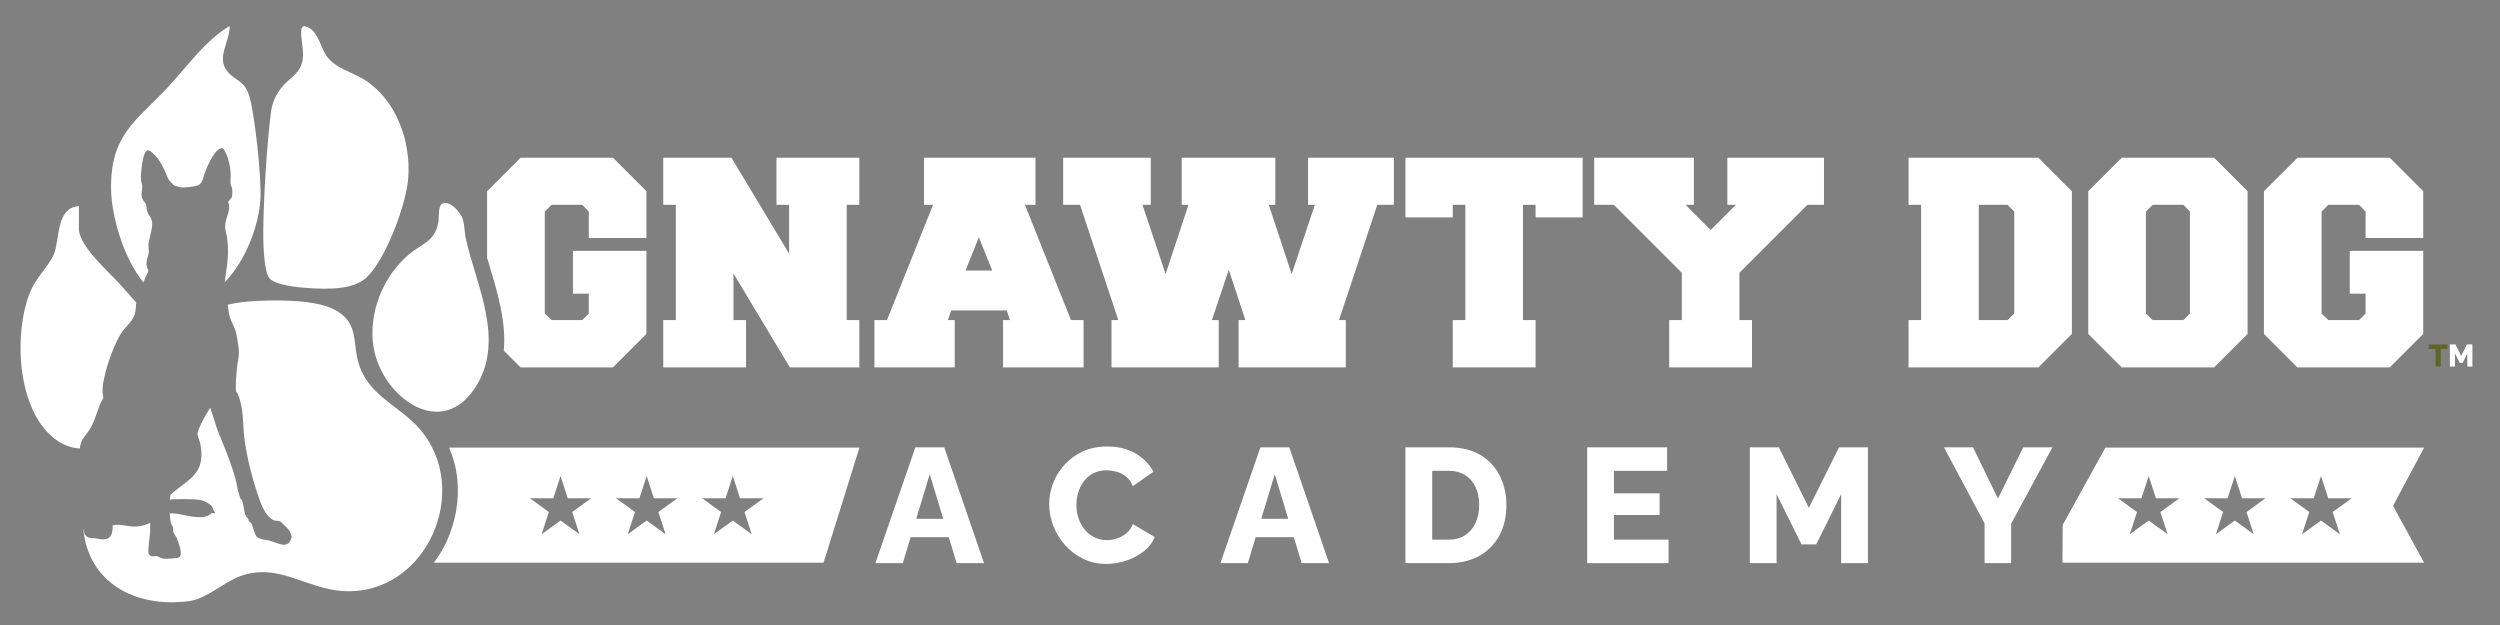
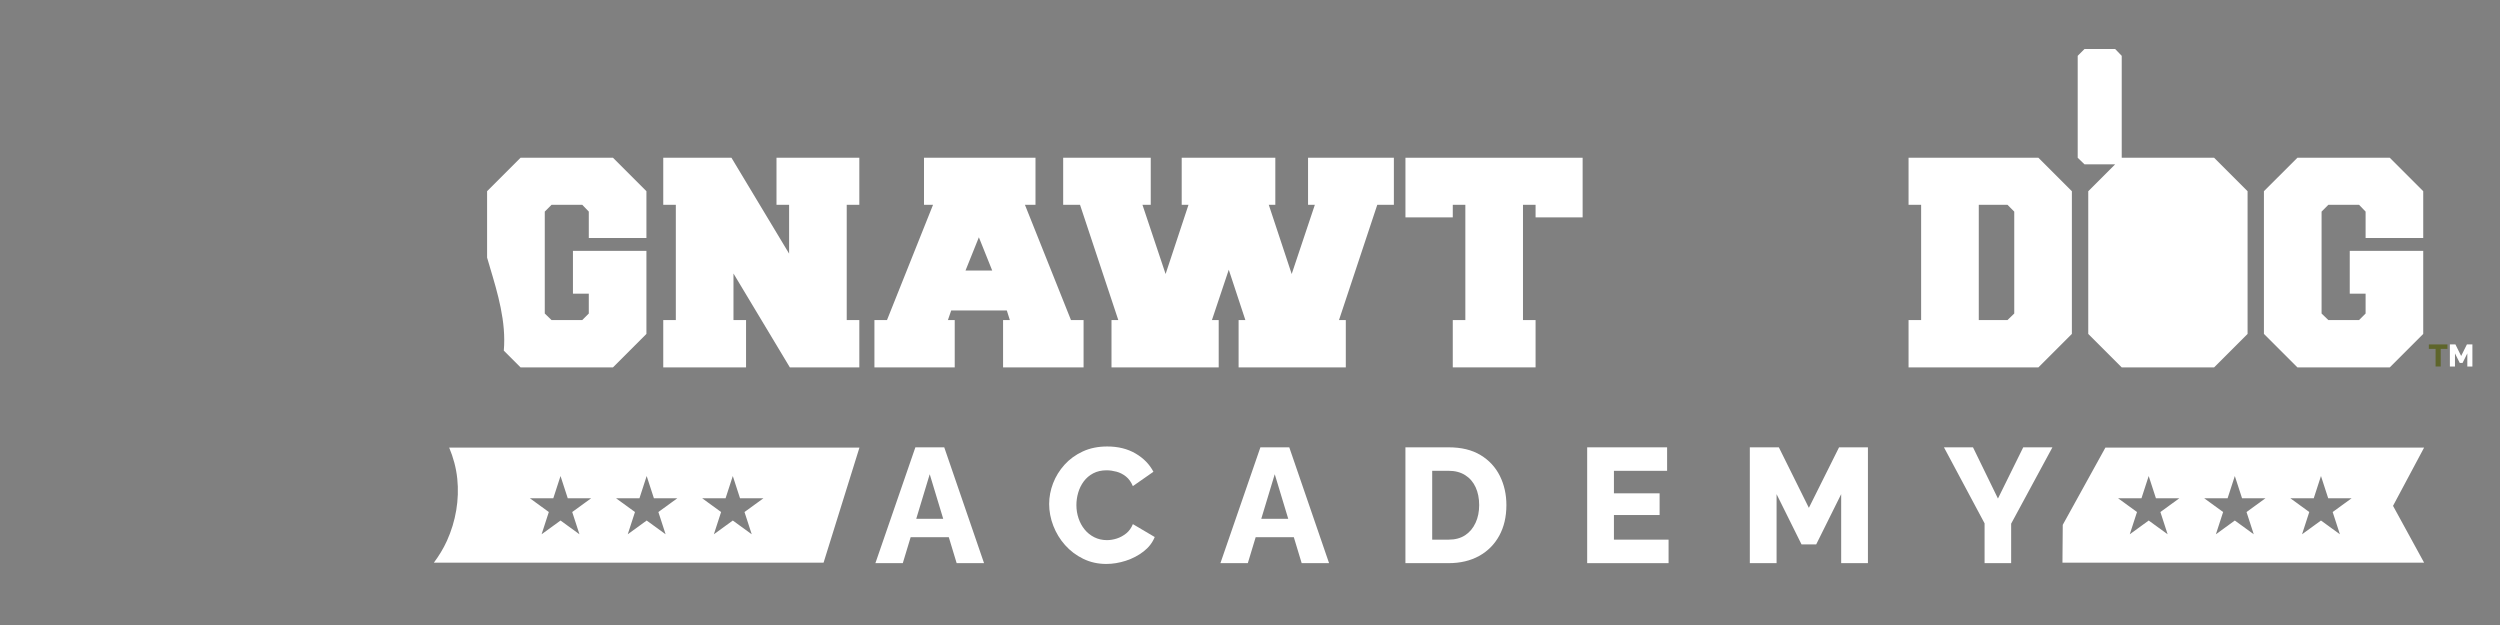
<svg xmlns="http://www.w3.org/2000/svg" id="Layer_1" viewBox="0 0 1000 250">
  <rect x="0" y="0" width="1000" height="250" fill="#808080" stroke="none" />
  <defs>
    <style>      .st0 {        fill: #d1b38b;      }      .st1 {        fill: #231f20;      }      .st2 {        fill: #fff;      }      .st3 {        fill: #5e652b;      }    </style>
  </defs>
-   <path class="st2" d="M190.7,154.04c-13.64,22.77-38.05,4.88-41.29-15.27-2.17-13.46,3.82-28.31,14.17-37.03,5.12-4.31,10.36-5.05,11.76-12.83.36-1.98-.25-6.89,1.83-7.57,3.1-1.01,7.22,3.73,7.99,6.47.7,2.49.65,5.51,1.26,8.11,4.38,18.84,15.28,39.78,4.3,58.12ZM123.2,115.21c7.25.46,17.95.95,23.5-4.3,7.69-7.28,15.89-29.36,16.62-39.87,1.02-14.7-4.81-31.14-17.64-39.2-4.95-3.11-11.66-4.5-15.08-9.51-2.69-3.94-3.53-11.1-9.11-11.88-.91.4-.92,1.17-.99,2.02-.24,2.79.98,7.01.66,10.57-.57,6.36-5.06,7.65-8.52,11.97-2.55,3.19-3.81,6.24-4.31,10.33-1.66,13.6-2.82,32.43-3.02,46.16-.06,4.36.07,16.13,2.23,19.48,1.99,3.1,11.97,4.01,15.66,4.25ZM58.25,110.78c.27-.7,1.2-2.02,1.09-2.64-.06-.32-.44-.83-.56-1.27-.7-2.65.72-4.13.76-6.53.01-.72-.19-1.34-.18-1.98.04-2.31,1.33-5.66,1.49-8.27.19-3.07-1.1-3.14-1.94-5.49-.38-1.05-.24-1.45-.38-2.43-.17-1.17-1.34-1.66-1.73-3.06-.52-1.88.16-2.93.1-4.54-.03-.76-.45-1.78-.51-2.65-.18-2.41.47-8.42,1.51-10.56.91-1.87,1.68-1.37,3.03-.26,3.14,2.55,4.93,6.99,6.42,10.61.09.23,2.08,2.36,2.23,2.44.18.1,2.57.77,2.8.79,1.93.17,4.48-.22,6.37-.66,2.2-.51,2.43-3.13,3.02-4.75.96-2.63,3.4-8.3,5.74-9.8,1.37-.88,1.74-.47,2.46.76,1.32,2.23,2.14,6.04,2.29,8.61.08,1.45-.2,3.28-.01,4.64.08.57.57,1.16.65,1.82.06.52.03,2.92-.14,3.3-.23.54-1.36,1.39-1.47,2-.03.2.24.53.28.81.53,3.27-1.27,5.18-1.47,8.25-.15,2.28.52,3.54.8,5.64.49,3.59.35,7.61-.17,11.19-.31,2.12-.64,4.11-.83,6.15,8.57-8.87,13.65-22.79,14.27-33.33.5-8.63-2.31-34.07-4.42-41.04-1.98-6.54-5.49-5.98-8.79-9.95-4.59-5.54,1.08-12.03.89-18.17-9.94,5.96-16.74,15.94-24.57,24.31-12.91,13.8-23.14,19.09-22.86,40.95.12,9.87,4.56,27.04,12.97,37.31.26-.66.51-1.36.84-2.21ZM143.3,144.87c-2.35-8.78.14-16.13-9.84-21.19-8.1-4.1-25.54-3.83-34.68-3.02-2.88.26-5.42.68-7.68,1.24.21,1.52.35,3.06.72,4.49.6,2.34,2.07,4.28,2.65,6.94.42,1.92,1.18,6.13,1.1,7.98-.08,1.89-.66,4.09-.82,6.12-.16,2.03-.66,7.36-.33,9.08.07.36.38.5.53.8,2.54,5.2,2.11,11.97,2.78,17.72.87,7.52,3.26,16.81,5.78,23.97,1.05,2.99,2.64,7.28,5.51,8.87,1.22.68,1.9.25,2.97.66.71.27.62.57,1,.9.87.77,2.64,2.28,3.01,3.36.18.52.84,1.52.59,2.44-.84,1.69-1.06,2.55-2.88,2.66-1.64.1-5.1-1.57-6.78-1.81-1.16-.17-3.7-.56-4.37-1.58-.94-1.41-1.38-4.05-2.2-5.4-.19-.31-.48-.2-.65-.38-.22-.25-.25-.89-.41-1.2-.24-.45-.72-.62-1.03-1.29-.69-1.52-.75-4.17-1.4-5.87-.2-.52-.67-.79-.75-1.07-.36-1.19-.99-2.93-1.17-4.12-.74-4.8-2.77-9.91-4.48-14.53-1.19-3.22-2.68-6.33-3.81-9.58l-2.56-8.02c-1.28,2.14-2.66,4.27-3.69,6.55-.41.9-1.31,2.82-1.4,3.72-.09.9.9,3.15,1.13,4.26.56,2.71.66,5.77-.17,8.44-1.67,5.36-8,8.25-11.83,11.97l-.15,1.91c.31-.04.58-.16.9-.17,2.72-.08,5.9-.12,8.61,0,2.65.12,4.57.55,6.69,2.23.99.78.79,1.16,1.2,2.11.13.3.68.74.62,1.03-.11.49-1.02,0-1.37.08-.14.03-.21.35-.38.48-1.08.75-2.13,1.09-3.45,1.19-4.08.3-7.62-1.22-11.58-1.49-.47-.03-.94.01-1.4,0,.32,1.18.18,2.74.51,3.87.19.64.75,1.11.9,1.91.11.6,0,1.18.11,1.71.1.45,1.08,1.75,1.37,2.43.69,1.64,1.85,4.97,1.56,6.68-.12.73-.72,1.14-1.41,1.23-1.16.16-4,.43-5.11.34-1.39-.11-2.47-.99-3.17-1.11-.42-.07-1.21.23-1.92.08-1.54-.32-1.32-1.79-1.28-3.03.07-2.35.55-4.75.67-7.1.05-1.07-.03-2.15,0-3.22-1.68.85-3.82,1.39-5.7,1.49-3.14.16-6.19-1.24-9.32-.48.04,1.62-.09,4.59-1.96,5.23-2.14.73-3.29.2-5.26-.11-1.23-.2-1.91.23-3.13-.68-1.41-1.06-.89-2.3-1.38-3.04,1.93,21.07,20.25,31.8,42.43,28.89,6.8-.89,13.9-7.66,20.43-10.01,15.24-5.47,26.07,5.07,41.07,5.99,33.25,2.03,51.98-40.49,30.48-65.02-8.03-9.16-20.86-13.36-24.39-26.55ZM32.05,178.45c.7-3.13,1.93-3.84,3.53-6.22,2.21-3.29,3.17-7.59,4.76-11.27.2-.47.92-1.52.99-1.83.1-.42-.28-1.53-.31-2.1-.31-5.9,4.04-18.15,7.14-23.28,2.14-3.54,5.56-5.2,6.07-9.8.13-1.21.19-2.1.27-2.9-1.83-2.12-3.76-4.25-5.66-6.42-4.69-5.38-17.28-15.99-17.28-23.12v-9.07c-9.19.63-7.59,12.99-9.92,19.06-1.63,4.23-7,9.31-9.31,14.69-7.07,16.42-5.73,47.72,9.58,59.34,3.35,2.54,6.71,3.72,10,3.87.04-.33.08-.65.15-.95Z" />
  <path class="st3" d="M978.97,139.56h-2.69v7.04h-2.04v-7.04h-2.7v-1.79h7.43v1.79Z" />
  <path class="st2" d="M986.93,146.61v-5.26l-1.91,3.83h-1.12l-1.91-3.83v5.26h-2.04v-8.84h2.22l2.29,4.62,2.3-4.62h2.2v8.84h-2.04Z" />
  <polygon class="st2" points="298.42 128.03 293.39 128.03 293.39 109.4 315.94 146.95 343.73 146.95 343.73 128.03 338.69 128.03 338.69 81.92 343.73 81.92 343.73 63.1 310.6 63.1 310.6 81.92 315.64 81.92 315.64 101.45 292.58 63.1 265.3 63.1 265.3 81.92 270.33 81.92 270.33 128.03 265.3 128.03 265.3 146.95 298.42 146.95 298.42 128.03" />
  <path class="st2" d="M450.49,213.35c-1.16.93-2.41,1.62-3.75,2.05-1.35.44-2.68.65-3.98.65-1.82,0-3.5-.38-5.02-1.14-1.52-.76-2.82-1.79-3.88-3.1-1.07-1.31-1.88-2.81-2.45-4.5-.57-1.7-.85-3.46-.85-5.29,0-1.65.24-3.3.72-4.96.48-1.65,1.22-3.15,2.22-4.5,1-1.35,2.26-2.42,3.79-3.23,1.52-.8,3.3-1.21,5.35-1.21,1.26,0,2.58.19,3.95.55,1.37.37,2.63,1.01,3.78,1.93,1.15.91,2.08,2.2,2.77,3.85l8.23-5.74c-1.57-3-3.95-5.44-7.15-7.31-3.2-1.87-6.97-2.81-11.32-2.81-3.65,0-6.92.66-9.79,1.99-2.87,1.33-5.31,3.1-7.31,5.32s-3.52,4.69-4.57,7.41c-1.04,2.72-1.57,5.49-1.57,8.32s.56,5.86,1.67,8.71c1.11,2.85,2.67,5.42,4.7,7.7,2.03,2.28,4.44,4.11,7.25,5.48,2.8,1.37,5.88,2.06,9.23,2.06,2.57,0,5.17-.43,7.8-1.27,2.63-.85,4.99-2.08,7.08-3.69,2.09-1.61,3.59-3.55,4.5-5.81l-8.74-5.16c-.61,1.52-1.49,2.75-2.64,3.69Z" />
  <path class="st2" d="M366.15,178.93l-15.99,46.33h10.96l3.14-10.38h15.26l3.14,10.38h10.96l-15.92-46.33h-11.55ZM366.5,207.51l5.39-17.82,5.39,17.82h-10.79Z" />
  <path class="st2" d="M401.21,146.95h32.22v-18.93h-5.04l-18.42-46.11h4.23v-18.82h-44.6v18.82h3.62l-18.42,46.11h-5.03v18.93h32.12v-18.93h-2.72l1.31-3.83h22.25l1.21,3.83h-2.71v18.93ZM386.21,108.2l5.34-13.29,5.33,13.29h-10.67Z" />
  <path class="st2" d="M195.91,106.7c3.18,10.58,6.62,22.09,5.61,33.55l6.71,6.71h36.95l13.39-13.39v-33.22h-29.39v17.11h6.34v7.95l-2.62,2.62h-12.28l-2.71-2.62v-40.77l2.71-2.72h12.28l2.62,2.72v10.57h23.05v-18.73l-13.39-13.39h-36.95l-13.39,13.39v26.57c.36,1.21.7,2.4,1.08,3.64Z" />
  <path class="st2" d="M504.16,178.93l-15.99,46.33h10.96l3.14-10.38h15.26l3.14,10.38h10.96l-15.92-46.33h-11.55ZM504.51,207.51l5.39-17.82,5.39,17.82h-10.79Z" />
  <polygon class="st2" points="799.18 199.42 789.2 178.93 777.58 178.93 793.83 209.34 793.83 225.26 804.46 225.26 804.46 209.47 820.97 178.93 809.29 178.93 799.18 199.42" />
  <path class="st2" d="M763.42,63.1v18.82h5.03v46.11h-5.03v18.93h51.94l13.39-13.39v-57.08l-13.39-13.39h-51.94ZM805.7,125.41l-2.71,2.62h-11.48v-46.11h11.48l2.71,2.72v40.77Z" />
  <polygon class="st2" points="969.29 95.21 969.29 76.48 955.91 63.1 918.96 63.1 905.57 76.48 905.57 133.57 918.96 146.95 955.91 146.95 969.29 133.57 969.29 100.34 939.9 100.34 939.9 117.46 946.24 117.46 946.24 125.41 943.62 128.03 931.34 128.03 928.63 125.41 928.63 84.64 931.34 81.92 943.62 81.92 946.24 84.64 946.24 95.21 969.29 95.21" />
-   <path class="st2" d="M848.69,63.1l-13.39,13.39v57.08l13.39,13.39h36.95l13.39-13.39v-57.08l-13.39-13.39h-36.95ZM875.97,125.41l-2.62,2.62h-12.28l-2.71-2.62v-40.77l2.71-2.72h12.28l2.62,2.72v40.77Z" />
+   <path class="st2" d="M848.69,63.1l-13.39,13.39v57.08l13.39,13.39h36.95l13.39-13.39v-57.08l-13.39-13.39h-36.95Zl-2.62,2.62h-12.28l-2.71-2.62v-40.77l2.71-2.72h12.28l2.62,2.72v40.77Z" />
  <polygon class="st2" points="723.55 203.14 711.54 178.93 699.93 178.93 699.93 225.26 710.63 225.26 710.63 197.66 720.61 217.76 726.48 217.76 736.47 197.66 736.47 225.26 747.17 225.26 747.17 178.93 735.62 178.93 723.55 203.14" />
-   <polygon class="st2" points="667.68 128.03 667.68 146.95 700.8 146.95 700.8 128.03 695.77 128.03 695.77 109.1 722.95 81.92 729.59 81.92 729.59 63.1 690.94 63.1 690.94 81.92 694.36 81.92 684.29 91.99 674.23 81.92 677.55 81.92 677.55 63.1 637.68 63.1 637.68 81.92 645.53 81.92 672.72 109.1 672.72 128.03 667.68 128.03" />
  <polygon class="st2" points="562.18 86.95 581.11 86.95 581.11 81.92 586.14 81.92 586.14 128.03 581.11 128.03 581.11 146.95 614.23 146.95 614.23 128.03 609.19 128.03 609.19 81.92 614.23 81.92 614.23 86.95 633.05 86.95 633.05 63.1 562.18 63.1 562.18 86.95" />
  <path class="st2" d="M592.22,182.03c-3.42-2.07-7.67-3.1-12.76-3.1h-17.29v46.33h17.29c4.65,0,8.71-.96,12.17-2.87,3.46-1.91,6.14-4.61,8.06-8.09,1.91-3.48,2.87-7.57,2.87-12.27,0-4.26-.87-8.14-2.61-11.65-1.74-3.5-4.32-6.29-7.73-8.35ZM590.23,209.11c-.96,2.11-2.34,3.76-4.14,4.96-1.81,1.2-4.01,1.79-6.62,1.79h-6.59v-27.54h6.59c2.57,0,4.76.58,6.59,1.73,1.83,1.15,3.22,2.76,4.18,4.83.95,2.07,1.43,4.45,1.43,7.15s-.48,4.97-1.43,7.08Z" />
  <polygon class="st2" points="645.57 206.01 663.84 206.01 663.84 197.33 645.57 197.33 645.57 188.33 666.84 188.33 666.84 178.93 634.87 178.93 634.87 225.26 667.43 225.26 667.43 215.86 645.57 215.86 645.57 206.01" />
  <polygon class="st2" points="523.22 81.92 525.94 81.92 516.68 109.61 507.51 81.92 510.13 81.92 510.13 63.1 472.68 63.1 472.68 81.92 475.4 81.92 466.24 109.61 456.98 81.92 460.3 81.92 460.3 63.1 425.27 63.1 425.27 81.92 432.01 81.92 447.32 128.03 444.6 128.03 444.6 146.95 487.48 146.95 487.48 128.03 484.77 128.03 491.51 107.89 498.15 128.03 495.44 128.03 495.44 146.95 538.32 146.95 538.32 128.03 535.6 128.03 550.91 81.92 557.55 81.92 557.55 63.1 523.22 63.1 523.22 81.92" />
  <path class="st2" d="M969.64,179.04h-127.48l-17.06,30.9-.12,15.12h144.66l-12.43-22.72,12.43-23.3ZM867.05,213.71l-7.57-5.5-7.57,5.5,2.89-8.9-7.57-5.5h9.36l2.89-8.9,2.89,8.9h9.36l-7.57,5.5,2.89,8.9ZM901.5,213.71l-7.57-5.5-7.57,5.5,2.89-8.9-7.57-5.5h9.36l2.89-8.9,2.89,8.9h9.36l-7.57,5.5,2.89,8.9ZM935.96,213.71l-7.57-5.5-7.57,5.5,2.89-8.9-7.57-5.5h9.36l2.89-8.9,2.89,8.9h9.36l-7.57,5.5,2.89,8.9Z" />
  <path class="st2" d="M179.67,179.04c1.65,3.93,2.79,8.09,3.24,12.45.86,8.37-.57,16.95-4.14,24.84-1.42,3.14-3.22,6.03-5.22,8.73h155.88l14.35-46.02h-164.11ZM231.78,213.71l-7.57-5.5-7.57,5.5,2.89-8.9-7.57-5.5h9.36l2.89-8.9,2.89,8.9h9.36l-7.57,5.5,2.89,8.9ZM266.24,213.71l-7.57-5.5-7.57,5.5,2.89-8.9-7.57-5.5h9.36l2.89-8.9,2.89,8.9h9.36l-7.57,5.5,2.89,8.9ZM300.69,213.71l-7.57-5.5-7.57,5.5,2.89-8.9-7.57-5.5h9.36l2.89-8.9,2.89,8.9h9.36l-7.57,5.5,2.89,8.9Z" />
  <path class="st3" d="M492.95-122.36v5.69h1.54v5.78h-10.12v-5.78h1.54v-14.09h-1.54v-5.75h8.34l7.04,11.72v-5.97h-1.54v-5.75h10.12v5.75h-1.54v14.09h1.54v5.78h-8.49l-6.89-11.47Z" />
  <path class="st3" d="M529.86-130.75h-1.29l5.63,14.09h1.54v5.78h-9.84v-5.78h.83l-.37-1.17h-6.8l-.4,1.17h.83v5.78h-9.81v-5.78h1.54l5.63-14.09h-1.11v-5.75h13.63v5.75ZM524.57-122.73l-1.63-4.06-1.63,4.06h3.26Z" />
  <path class="st3" d="M552.25-116.67v5.78h-13.1v-5.78h.83l-4.68-14.09h-2.06v-5.75h10.7v5.75h-1.01l2.83,8.46,2.8-8.46h-.83v-5.75h11.44v5.75h-.8l2.8,8.46,2.83-8.46h-.83v-5.75h10.49v5.75h-2.03l-4.68,14.09h.83v5.78h-13.1v-5.78h.83l-2.03-6.15-2.06,6.15h.83Z" />
  <path class="st3" d="M590.98-129.22v-1.54h-1.54v14.09h1.54v5.78h-10.12v-5.78h1.54v-14.09h-1.54v1.54h-5.78v-7.29h21.66v7.29h-5.75Z" />
  <path class="st3" d="M615.9-116.67h1.54v5.78h-10.12v-5.78h1.54v-5.78l-8.3-8.31h-2.4v-5.75h12.18v5.75h-1.01l3.08,3.08,3.08-3.08h-1.05v-5.75h11.81v5.75h-2.03l-8.3,8.31v5.78Z" />
  <path class="st3" d="M652.44-136.51l4.09,4.09v17.44l-4.09,4.09h-15.87v-5.78h1.54v-14.09h-1.54v-5.75h15.87ZM648.65-116.67l.83-.8v-12.46l-.83-.83h-3.51v14.09h3.51Z" />
  <path class="st3" d="M662.62-136.51h11.29l4.09,4.09v17.44l-4.09,4.09h-11.29l-4.09-4.09v-17.44l4.09-4.09ZM670.16-130.75h-3.75l-.83.83v12.46l.83.8h3.75l.8-.8v-12.46l-.8-.83Z" />
  <path class="st3" d="M699.47-114.97l-4.09,4.09h-11.29l-4.09-4.09v-17.44l4.09-4.09h11.29l4.09,4.09v5.72h-7.04v-3.23l-.8-.83h-3.75l-.83.83v12.46l.83.8h3.75l.8-.8v-2.43h-1.94v-5.23h8.98v10.15Z" />
  <path class="st3" d="M515.18-101.11h3.53l4.87,14.16h-3.35l-.96-3.17h-4.66l-.96,3.17h-3.35l4.88-14.16ZM518.58-92.38l-1.65-5.44-1.65,5.44h3.3Z" />
  <path class="st3" d="M531.53-94.18c0-.86.16-1.71.48-2.54.32-.83.78-1.59,1.4-2.26s1.36-1.22,2.23-1.62c.88-.41,1.87-.61,2.99-.61,1.33,0,2.48.29,3.46.86.98.57,1.71,1.32,2.18,2.23l-2.51,1.75c-.21-.5-.5-.9-.85-1.18-.35-.28-.74-.48-1.16-.59-.42-.11-.82-.17-1.21-.17-.62,0-1.17.12-1.63.37-.47.25-.85.58-1.16.99-.31.41-.53.87-.68,1.38-.15.51-.22,1.01-.22,1.52,0,.56.09,1.1.26,1.62.17.52.42.98.75,1.38.33.4.72.71,1.19.95.46.23.98.35,1.54.35.4,0,.8-.07,1.22-.2s.79-.34,1.15-.63c.35-.29.62-.66.81-1.13l2.67,1.58c-.28.69-.74,1.28-1.38,1.77-.64.49-1.36.87-2.16,1.13-.8.26-1.6.39-2.38.39-1.02,0-1.96-.21-2.82-.63-.86-.42-1.59-.98-2.21-1.67s-1.1-1.48-1.44-2.35c-.34-.87-.51-1.76-.51-2.66Z" />
  <path class="st3" d="M557.35-101.11h3.53l4.87,14.16h-3.35l-.96-3.17h-4.66l-.96,3.17h-3.35l4.88-14.16ZM560.75-92.38l-1.65-5.44-1.65,5.44h3.3Z" />
  <path class="st3" d="M575.07-86.96v-14.16h5.28c1.55,0,2.85.32,3.9.95,1.04.63,1.83,1.48,2.36,2.55.53,1.07.8,2.26.8,3.56,0,1.44-.29,2.69-.88,3.75s-1.41,1.89-2.46,2.47c-1.06.59-2.3.88-3.72.88h-5.28ZM584.09-94.06c0-.82-.15-1.55-.44-2.18-.29-.63-.72-1.12-1.28-1.48-.56-.35-1.23-.53-2.01-.53h-2.01v8.41h2.01c.8,0,1.47-.18,2.02-.55.55-.37.97-.87,1.27-1.52.29-.65.44-1.37.44-2.16Z" />
  <path class="st3" d="M607.24-89.83v2.87h-9.95v-14.16h9.77v2.87h-6.5v2.75h5.58v2.65h-5.58v3.01h6.68Z" />
  <path class="st3" d="M628.33-86.96v-8.43l-3.05,6.14h-1.79l-3.05-6.14v8.43h-3.27v-14.16h3.55l3.67,7.4,3.69-7.4h3.53v14.16h-3.27Z" />
  <path class="st3" d="M644.44-101.11l3.05,6.26,3.09-6.26h3.57l-5.04,9.33v4.83h-3.25v-4.87l-4.96-9.29h3.55Z" />
  <path class="st3" d="M463-114.81c-.02-.59-.08-1.18-.17-1.77v1.61l.17.17Z" />
  <path class="st3" d="M482.31-126.69v-5.72l-4.09-4.09h-11.29l-4.09,4.09v8.13c.11.37.21.73.33,1.11.97,3.23,2.02,6.75,1.71,10.25l2.05,2.05h11.29l4.09-4.09v-10.15h-8.98v5.23h1.94v2.43l-.8.8h-3.75l-.83-.8v-12.46l.83-.83h3.75l.8.83v3.23h7.04Z" />
  <path class="st0" d="M508.34-101.08h-50.14c.5,1.2.85,2.47.99,3.8.26,2.56-.17,5.18-1.27,7.59-.44.96-.98,1.84-1.59,2.67h47.63l4.38-14.06Z" />
  <path class="st1" d="M420.84-121.26c-2.57-3.14-3.93-8.38-3.96-11.4-.08-6.68,3.04-8.29,6.99-12.51,2.39-2.56,4.47-5.61,7.51-7.43.06,1.88-1.68,3.86-.27,5.55,1.01,1.21,2.08,1.04,2.69,3.04.64,2.13,1.5,9.9,1.35,12.54-.19,3.22-1.74,7.46-4.36,10.17.06-.62.16-1.22.25-1.87.16-1.1.2-2.32.05-3.42-.09-.64-.29-1.03-.25-1.72.06-.94.61-1.52.45-2.52-.01-.09-.1-.19-.09-.25.03-.19.38-.45.45-.61.05-.12.06-.85.04-1.01-.03-.2-.18-.38-.2-.56-.06-.42.03-.98,0-1.42-.05-.79-.3-1.95-.7-2.63-.22-.37-.33-.5-.75-.23-.71.46-1.46,2.19-1.75,2.99-.18.5-.25,1.29-.92,1.45-.58.13-1.36.25-1.95.2-.07,0-.8-.21-.86-.24-.05-.03-.65-.68-.68-.75-.45-1.1-1-2.46-1.96-3.24-.41-.34-.65-.49-.93.08-.32.66-.52,2.49-.46,3.23.02.27.15.58.16.81.02.49-.19.81-.03,1.39.12.43.48.58.53.94.04.3,0,.42.12.74.26.72.65.74.59,1.68-.05.8-.44,1.82-.46,2.53,0,.2.06.38.05.61-.01.73-.45,1.19-.23,1.99.04.14.15.29.17.39.03.19-.25.59-.33.81-.1.26-.18.47-.26.67ZM413.09-101.26c.22-.96.59-1.17,1.08-1.9.68-1.01.97-2.32,1.45-3.44.06-.14.28-.47.3-.56.03-.13-.08-.47-.09-.64-.1-1.8,1.24-5.55,2.18-7.11.65-1.08,1.7-1.59,1.85-2.99.04-.37.06-.64.08-.88-.56-.65-1.15-1.3-1.73-1.96-1.43-1.65-5.28-4.88-5.28-7.06v-2.77c-2.81.19-2.32,3.97-3.03,5.82-.5,1.29-2.14,2.84-2.85,4.49-2.16,5.02-1.75,14.58,2.93,18.13,1.02.78,2.05,1.14,3.06,1.18.01-.1.02-.2.04-.29ZM440.94-120.58c2.21.14,5.48.29,7.18-1.31,2.35-2.23,4.86-8.97,5.08-12.18.31-4.49-1.47-9.52-5.39-11.98-1.51-.95-3.56-1.37-4.61-2.91-.82-1.2-1.08-3.39-2.78-3.63-.28.12-.28.36-.3.62-.07.85.3,2.14.2,3.23-.18,1.94-1.55,2.34-2.6,3.66-.78.97-1.17,1.91-1.32,3.15-.51,4.16-.86,9.91-.92,14.1-.02,1.33.02,4.93.68,5.95.61.95,3.66,1.23,4.78,1.3ZM447.09-111.52c-.72-2.68.04-4.93-3.01-6.47-2.48-1.25-7.8-1.17-10.6-.92-.88.08-1.66.21-2.36.38.06.47.12.93.23,1.37.18.71.63,1.31.81,2.12.13.59.36,1.87.34,2.44-.03.58-.2,1.25-.25,1.87-.05.62-.2,2.25-.1,2.78.02.11.12.15.16.24.78,1.59.65,3.66.85,5.41.27,2.3,1,5.14,1.77,7.32.32.91.81,2.22,1.68,2.71.37.21.58.08.91.2.22.08.19.17.31.27.26.23.81.7.92,1.03.05.16.26.47.18.75-.26.52-.32.78-.88.81-.5.03-1.56-.48-2.07-.55-.36-.05-1.13-.17-1.34-.48-.29-.43-.42-1.24-.67-1.65-.06-.1-.15-.06-.2-.12-.07-.08-.08-.27-.13-.37-.07-.14-.22-.19-.31-.39-.21-.47-.23-1.28-.43-1.79-.06-.16-.2-.24-.23-.33-.11-.36-.3-.89-.36-1.26-.23-1.47-.84-3.03-1.37-4.44-.36-.98-.82-1.94-1.16-2.93l-.78-2.45c-.39.66-.81,1.3-1.13,2-.13.28-.4.86-.43,1.14-.03.27.28.96.35,1.3.17.83.2,1.76-.05,2.58-.51,1.64-2.44,2.52-3.61,3.66l-.05.58c.09-.01.18-.05.27-.05.83-.03,1.8-.04,2.63,0,.81.04,1.4.17,2.04.68.3.24.24.35.37.64.04.09.21.23.19.32-.03.15-.31,0-.42.02-.04.01-.06.11-.12.15-.33.23-.65.33-1.05.36-1.25.09-2.33-.37-3.54-.46-.14,0-.29,0-.43,0,.1.36.05.84.16,1.18.06.2.23.34.28.58.03.18,0,.36.03.52.03.14.33.53.42.74.21.5.57,1.52.48,2.04-.04.22-.22.35-.43.38-.35.05-1.22.13-1.56.1-.43-.03-.75-.3-.97-.34-.13-.02-.37.07-.59.02-.47-.1-.4-.55-.39-.92.02-.72.17-1.45.2-2.17.02-.33,0-.66,0-.98-.51.26-1.17.43-1.74.45-.96.05-1.89-.38-2.85-.15.01.5-.03,1.4-.6,1.6-.65.22-1.01.06-1.61-.03-.38-.06-.59.07-.95-.21-.42-.31-.28-.68-.41-.91.6,6.42,6.19,9.69,12.95,8.81,2.08-.27,4.25-2.34,6.24-3.06,4.66-1.67,7.96,1.55,12.55,1.83,10.16.62,15.88-12.37,9.31-19.87-2.46-2.8-6.37-4.08-7.45-8.11ZM460.26-126.48c-.18-.8-.17-1.72-.38-2.48-.23-.84-1.49-2.29-2.44-1.98-.63.21-.45,1.71-.56,2.31-.43,2.38-2.03,2.6-3.59,3.92-3.16,2.67-4.99,7.2-4.33,11.31.99,6.16,8.45,11.62,12.62,4.66,3.36-5.6.03-12-1.31-17.76Z" />
  <g>
    <path class="st3" d="M705.97-114.86h-1.48v3.87h-1.12v-3.87h-1.48v-.98h4.08v.98Z" />
    <path class="st3" d="M710.34-110.99v-2.89l-1.05,2.11h-.62l-1.05-2.11v2.89h-1.12v-4.85h1.22l1.26,2.54,1.27-2.54h1.21v4.85h-1.12Z" />
  </g>
  <polygon class="st0" points="699.58 -87.02 655.38 -87.02 655.41 -91.64 660.63 -101.08 699.58 -101.08 695.78 -93.96 699.58 -87.02" />
  <g>
    <polygon class="st2" points="665.91 -97.61 666.8 -94.89 669.66 -94.89 667.34 -93.21 668.23 -90.49 665.91 -92.17 663.6 -90.49 664.48 -93.21 662.17 -94.89 665.03 -94.89 665.91 -97.61" />
    <polygon class="st2" points="677.34 -97.61 678.22 -94.89 681.08 -94.89 678.77 -93.21 679.65 -90.49 677.34 -92.17 675.02 -90.49 675.91 -93.21 673.59 -94.89 676.45 -94.89 677.34 -97.61" />
    <polygon class="st2" points="688.76 -97.61 689.65 -94.89 692.51 -94.89 690.19 -93.21 691.08 -90.49 688.76 -92.17 686.45 -90.49 687.33 -93.21 685.02 -94.89 687.88 -94.89 688.76 -97.61" />
  </g>
  <g>
    <polygon class="st2" points="470.91 -97.61 471.8 -94.89 474.66 -94.89 472.34 -93.21 473.23 -90.49 470.91 -92.17 468.6 -90.49 469.48 -93.21 467.17 -94.89 470.03 -94.89 470.91 -97.61" />
    <polygon class="st2" points="482.34 -97.61 483.22 -94.89 486.08 -94.89 483.77 -93.21 484.65 -90.49 482.34 -92.17 480.02 -90.49 480.91 -93.21 478.59 -94.89 481.45 -94.89 482.34 -97.61" />
    <polygon class="st2" points="493.76 -97.61 494.64 -94.89 497.51 -94.89 495.19 -93.21 496.07 -90.49 493.76 -92.17 491.45 -90.49 492.33 -93.21 490.02 -94.89 492.88 -94.89 493.76 -97.61" />
  </g>
  <polygon class="st1" points="126.32 -179.86 144.18 -124.9 201.96 -124.9 155.21 -90.94 173.07 -35.98 126.32 -69.95 79.57 -35.98 97.43 -90.94 50.68 -124.9 108.46 -124.9 126.32 -179.86" />
</svg>